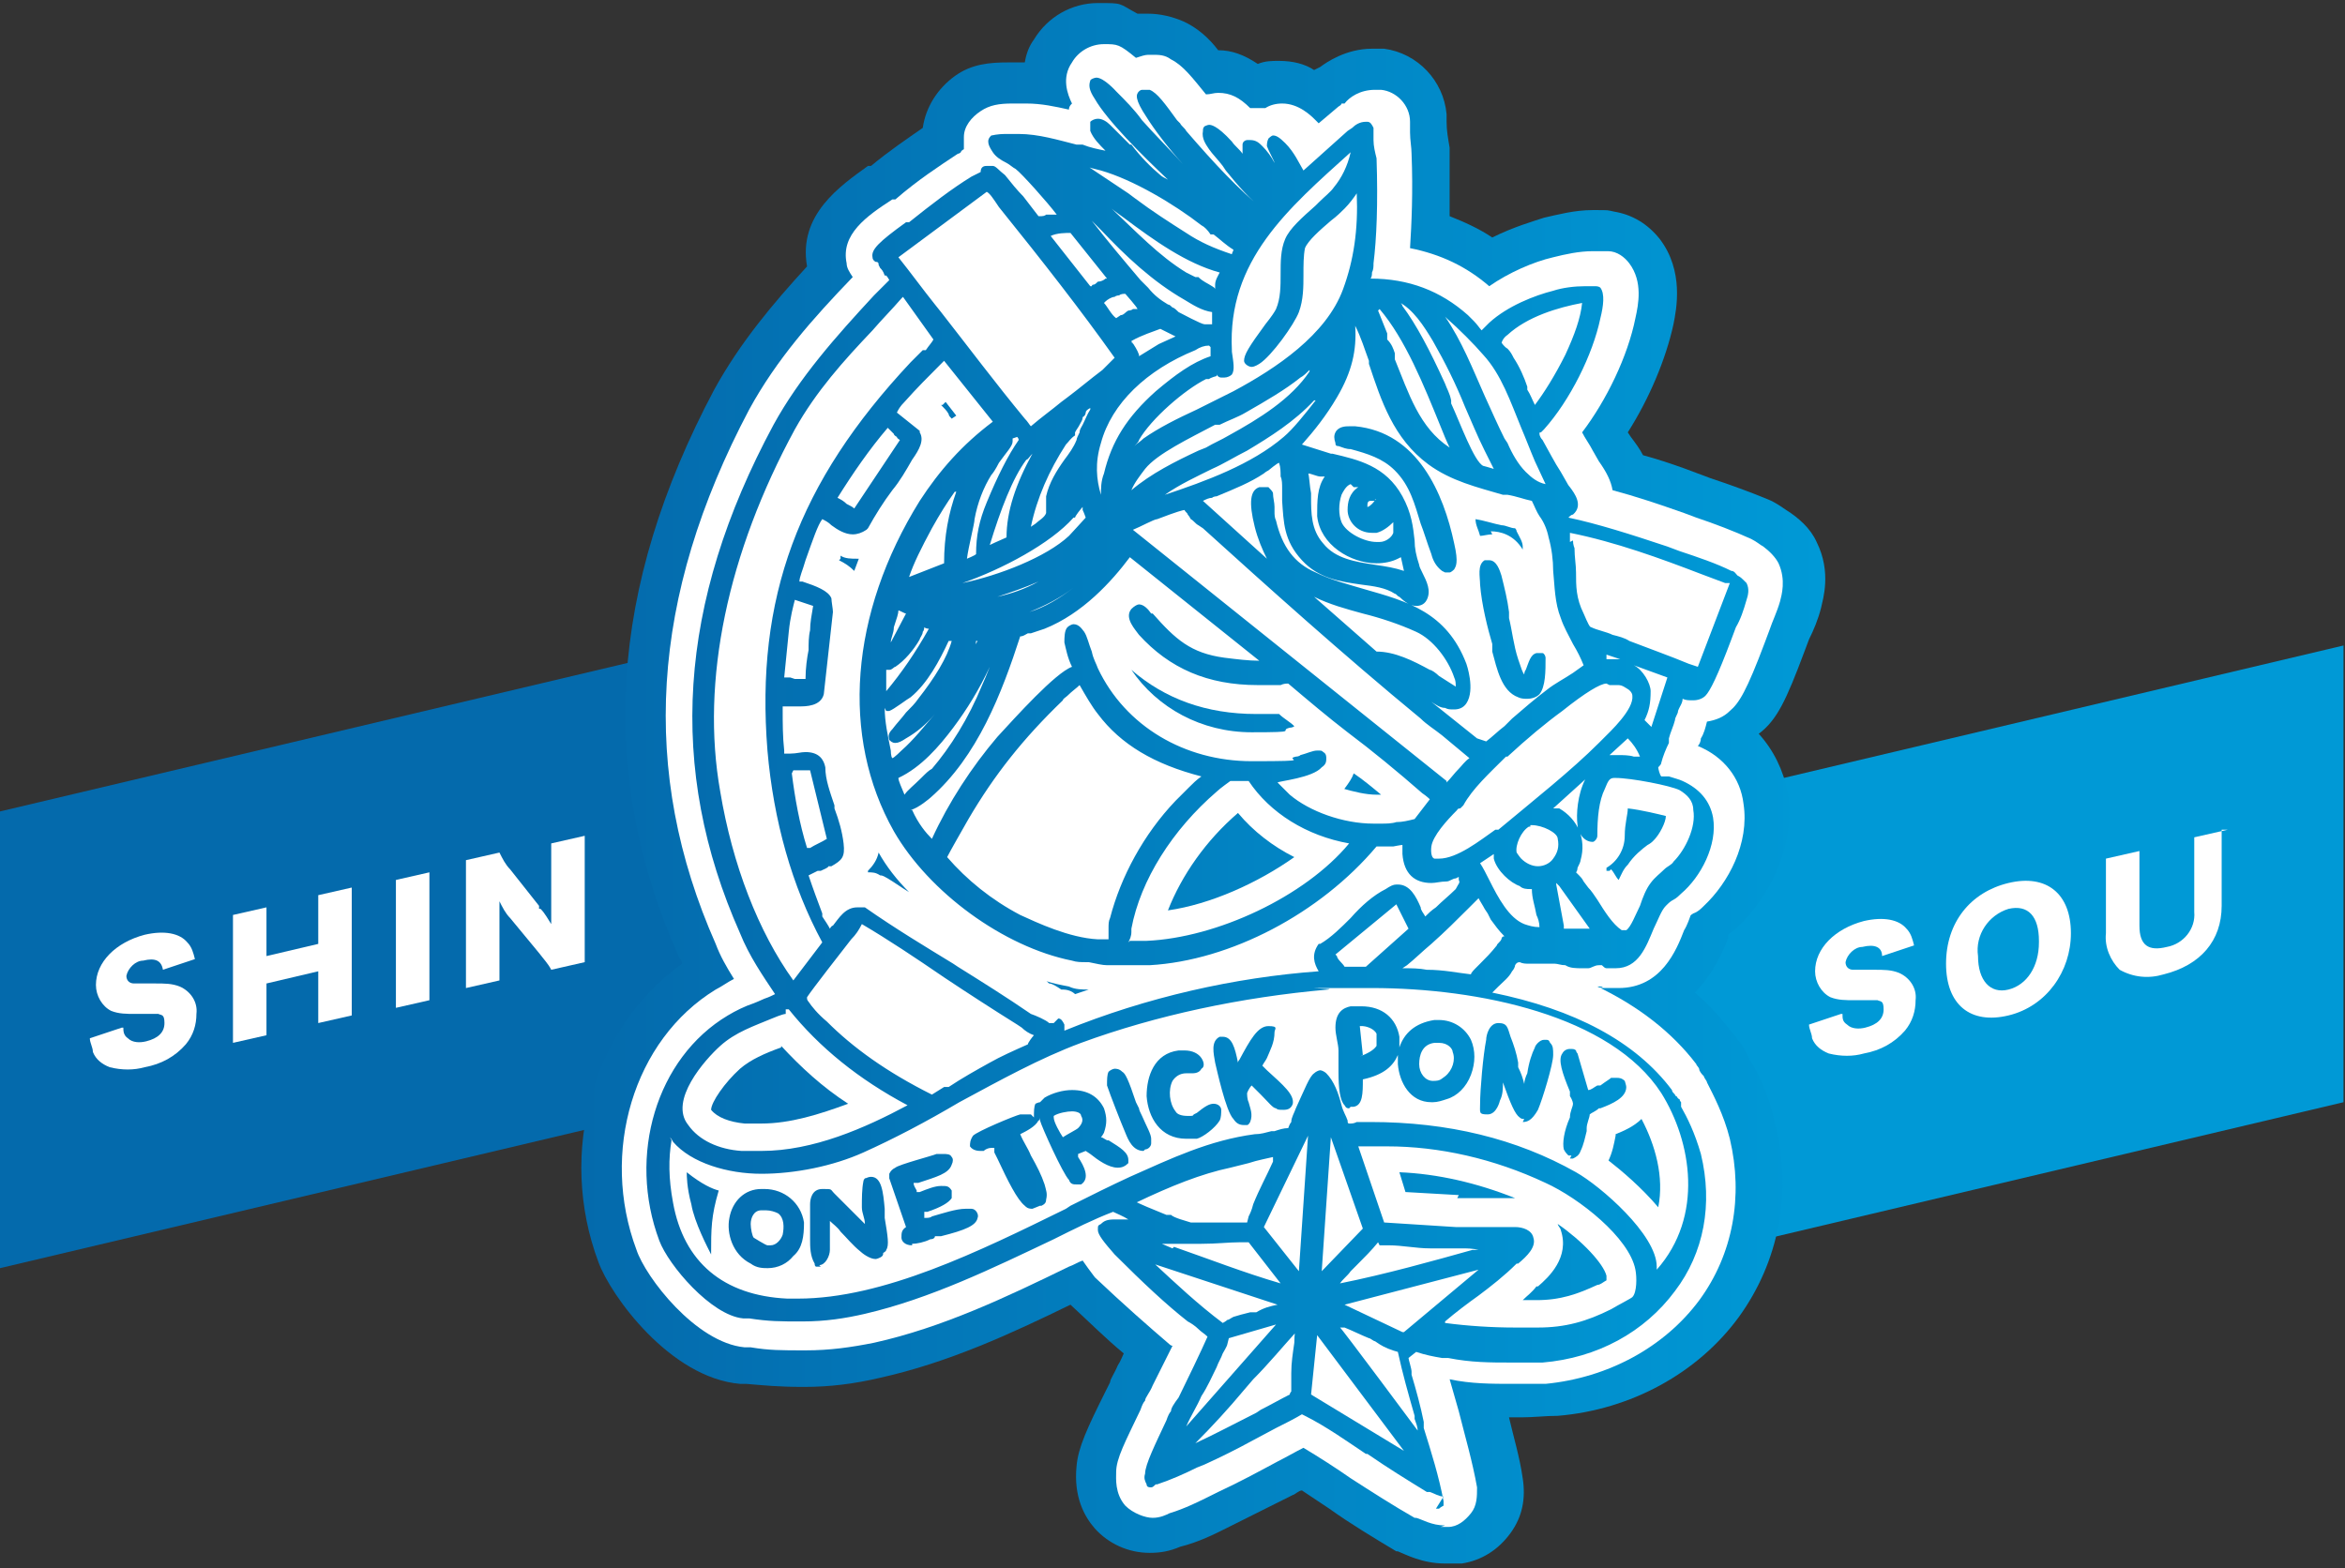
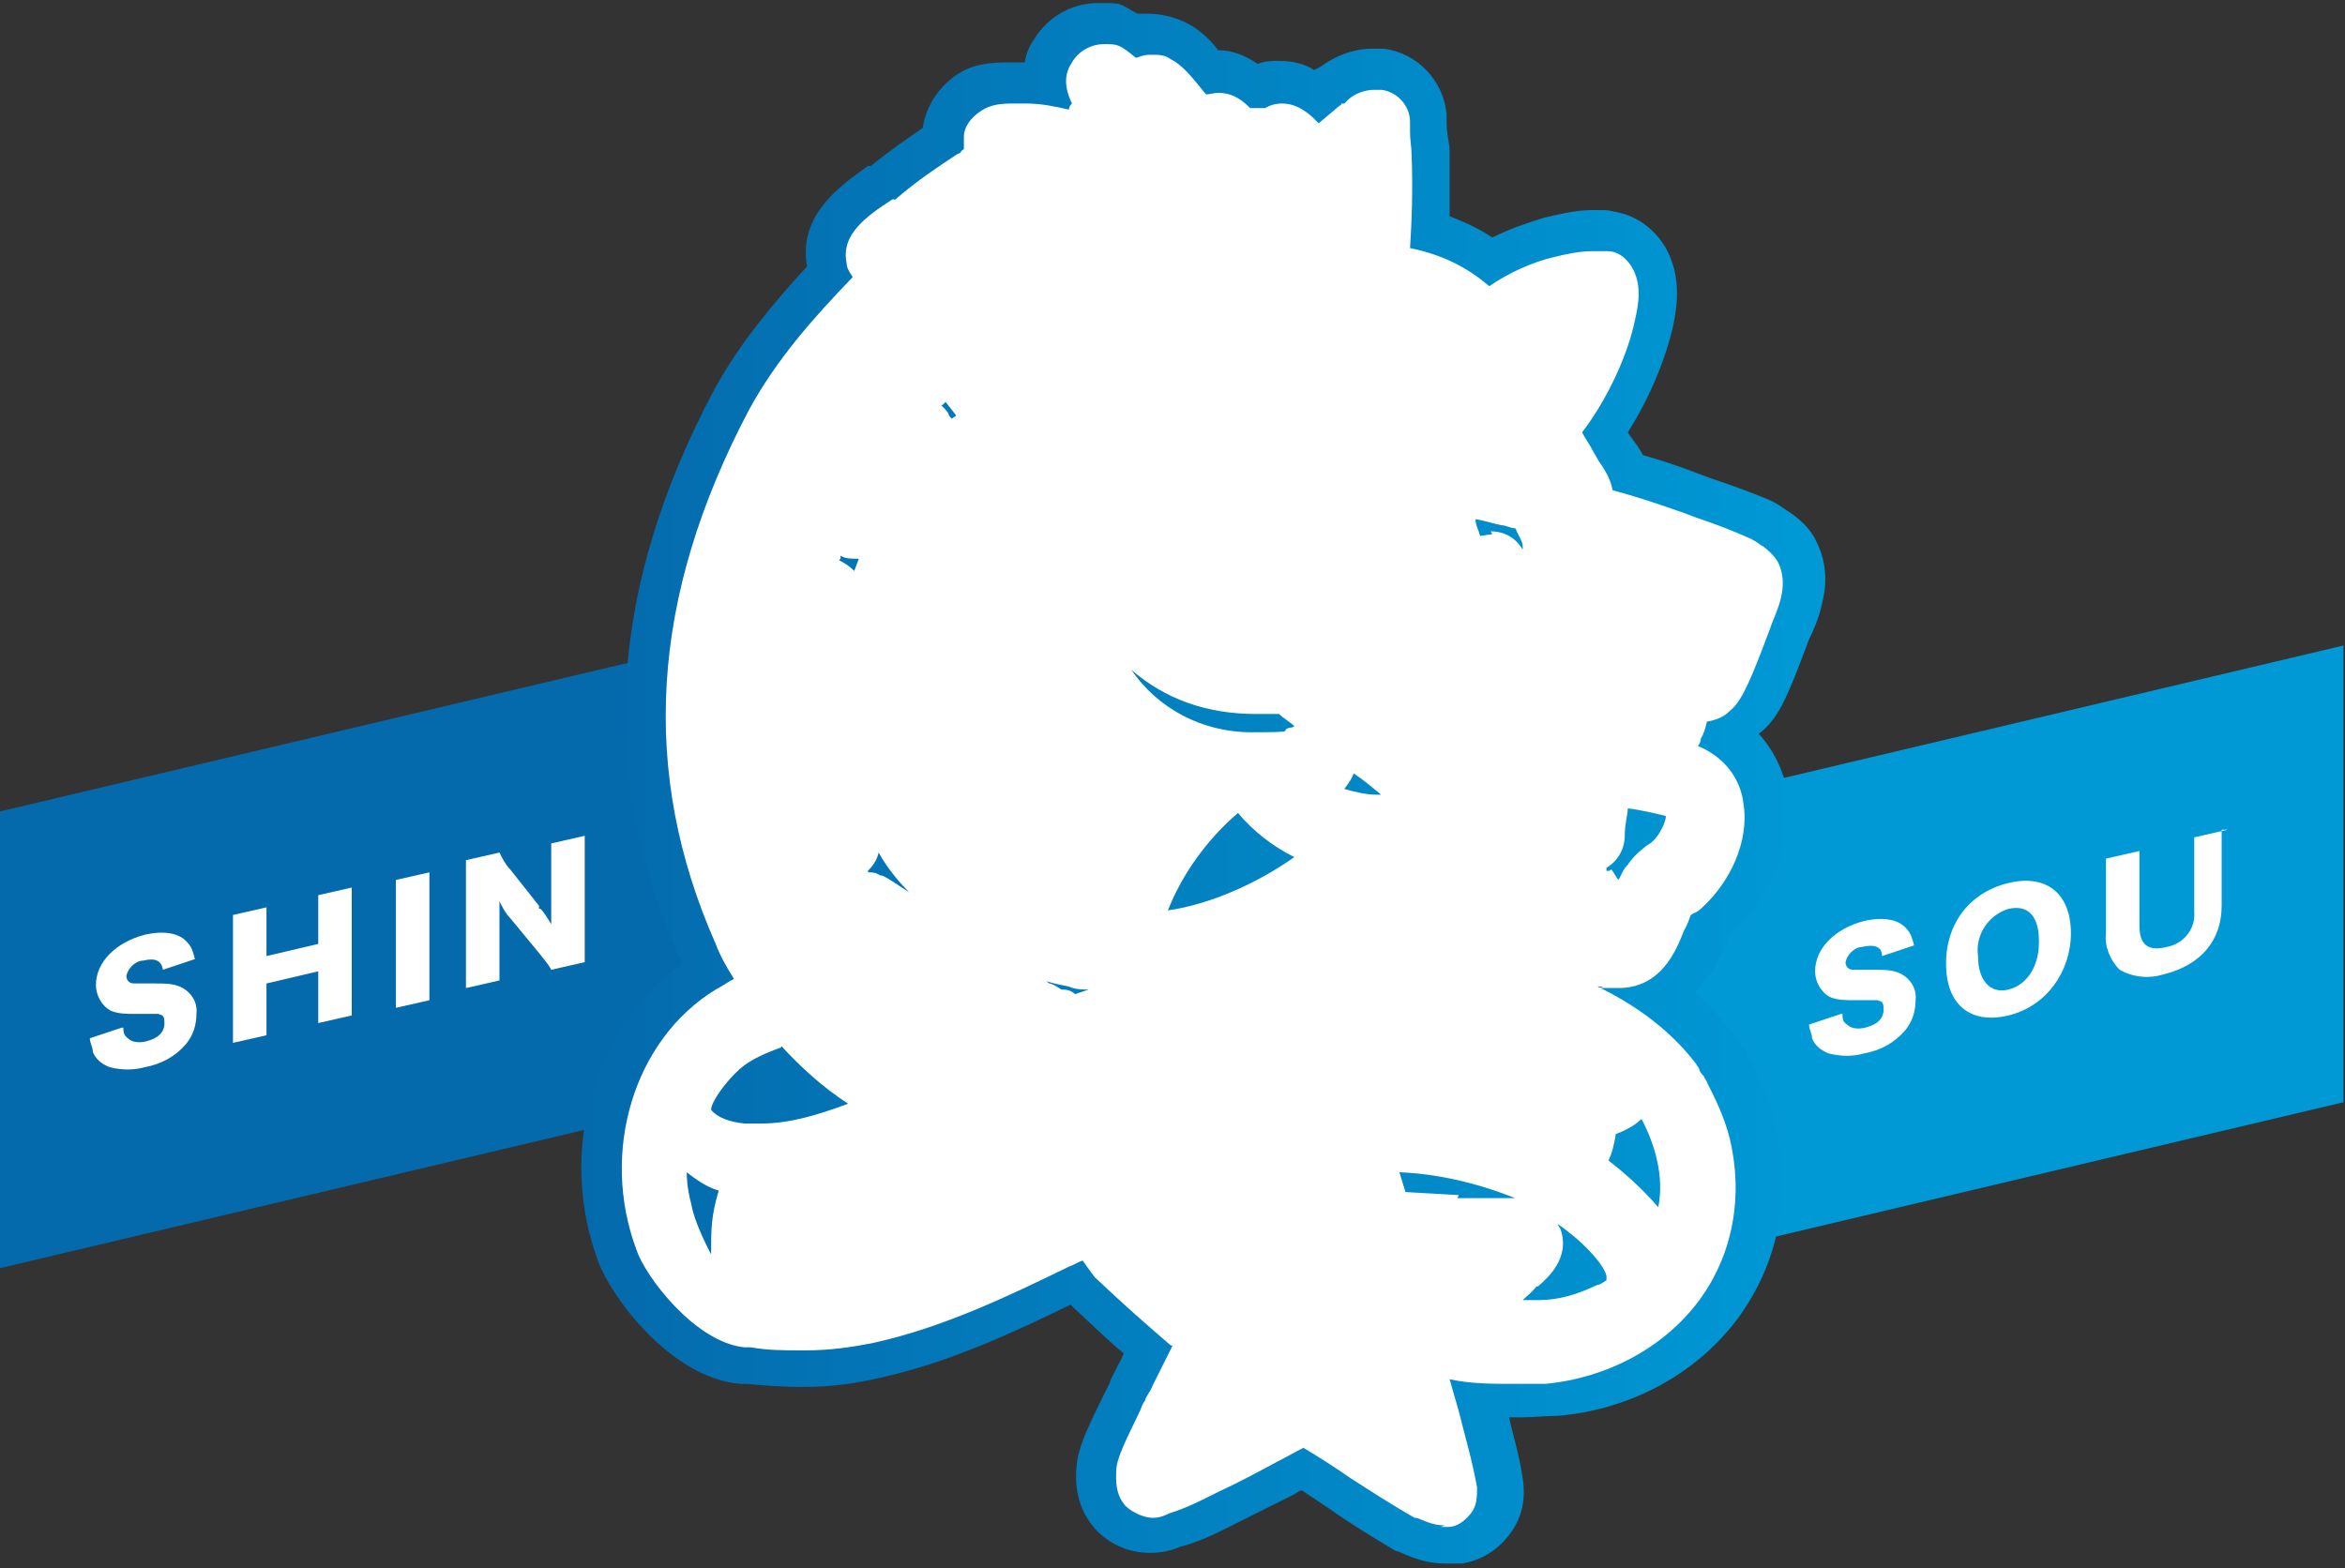
<svg xmlns="http://www.w3.org/2000/svg" id="_レイヤー_1" version="1.1" viewBox="0 0 154 103">
  <rect x="0" y="0" width="154" height="103" fill="#333333" stroke="none" />
  <defs>
    <style>
      .st0 {
        fill: none;
      }

      .st1 {
        fill: url(#_名称未設定グラデーション_2);
      }

      .st2 {
        fill: #fff;
      }

      .st3 {
        fill: #046aac;
      }

      .st4 {
        fill: #0099d6;
      }

      .st5 {
        fill: url(#_名称未設定グラデーション);
      }
    </style>
    <linearGradient id="_名称未設定グラデーション" data-name="名称未設定グラデーション" x1="38.1" y1="-253.9" x2="119.7" y2="-253.9" gradientTransform="translate(0 -202.4) scale(1 -1)" gradientUnits="userSpaceOnUse">
      <stop offset="0" stop-color="#046aac" />
      <stop offset="1" stop-color="#0099d6" />
    </linearGradient>
    <linearGradient id="_名称未設定グラデーション_2" data-name="名称未設定グラデーション 2" x1="42.5" y1="-253.9" x2="115.3" y2="-253.9" gradientTransform="translate(0 -202.4) scale(1 -1)" gradientUnits="userSpaceOnUse">
      <stop offset="0" stop-color="#046aac" />
      <stop offset="1" stop-color="#0099d6" />
    </linearGradient>
  </defs>
  <path class="st3" d="M0,53.3v30l60-14.2v-30L0,53.3Z" />
  <path class="st4" d="M93.9,56.6v30l60-14.2v-30s-60,14.2-60,14.2Z" />
  <rect class="st0" y=".8" width="153.9" height="101" />
  <path class="st5" d="M94.9,102.7c-1.5,0-2.6-.6-3.1-.8h-.1c-1.5-.9-3-1.8-4.4-2.8-.6-.4-1.2-.8-1.8-1.2-.2,0-.5.3-.6.3-1.2.6-2.6,1.3-4,2l-.4.2c-.8.4-1.8.9-3,1.2-.7.3-1.3.4-2,.4-1.4,0-2.7-.6-3.6-1.6-.7-.8-1.4-2.1-1.2-4.1.1-1.2.7-2.5,1.9-4.9.1-.2.2-.4.3-.6,0-.2.3-.6.5-1.1.2-.3.3-.6.4-.8-1.1-.9-2.2-2-3.5-3.2-3.9,1.9-8,3.8-12.5,4.8-1.7.4-3.3.6-5,.6s-2.6-.1-3.8-.2h-.4c-4.6-.4-8.5-5.8-9.3-8-2.7-7.2-.4-15.4,5.5-19.6,0-.1-.1-.3-.2-.4-5.4-12.1-4.6-24.3,2.3-37.3,1.7-3.1,3.9-5.7,6.1-8.1-.6-3.4,2.2-5.3,4-6.6h.2c1.2-1,2.4-1.8,3.4-2.5.2-1.4,1-2.6,2.1-3.4,1.1-.8,2.3-.9,3.5-.9s.9,0,1.1,0h0c.1-.6.3-1.1.6-1.5.9-1.5,2.5-2.4,4.2-2.4s1.3,0,2.6.7c0,0,.1,0,.2,0h0s.5,0,.5,0c.8,0,1.6.2,2.3.5.9.4,1.7,1.1,2.3,1.9.9,0,1.7.3,2.6.9.5-.2.9-.2,1.4-.2.9,0,1.7.2,2.3.6,0,0,.4-.2.4-.2.4-.3,1.7-1.2,3.4-1.2s.7,0,.8,0c2.2.3,3.9,2.1,4.1,4.3,0,.2,0,.4,0,.5,0,.6.1,1.1.2,1.7,0,1.7,0,3.2,0,4.5,1,.4,1.9.8,2.8,1.4,1.4-.7,2.8-1.1,3.4-1.3.9-.2,2-.5,3.2-.5s.9,0,1.4.1c1.2.2,2.2.8,3,1.8,1.6,2.1,1.1,4.6.9,5.6-.5,2.3-1.6,4.9-3,7.1l.2.3c.3.4.6.8.8,1.2,1.1.3,2.3.7,3.6,1.2l.8.3c1.2.4,2.6.9,3.8,1.4.5.2.9.5,1.2.7.8.5,1.6,1.2,2,2.1,1,2,.4,3.8.3,4.3-.2.8-.5,1.5-.8,2.1l-.3.8c-1.2,3.2-1.8,4.5-3,5.4,1,1.1,1.6,2.4,1.9,3.8.6,3.7-1.4,7.2-3.4,9-.2.2-.4.3-.5.4,0,0,0,.1,0,.2-.3.8-1,2.4-2.2,3.6,1,.8,1.8,1.8,2.6,2.8.1.1.2.3.3.4.2.2.3.4.4.6.1.2.2.4.3.6h0c.6.9,1.3,2.4,1.7,4.3,1.1,4.5.2,9-2.4,12.6-2.7,3.7-7.1,6.1-11.9,6.5-.8,0-1.6.1-2.4.1h-.8c.3,1.3.7,2.6.9,4,.2,1.3,0,2.5-.8,3.6-.8,1.1-1.9,1.8-3.2,2-.3,0-.6,0-.9,0h0Z" />
  <path class="st2" d="M94.9,100.2c-.9,0-1.5-.4-1.9-.5h-.1c-1.4-.8-2.8-1.7-4.2-2.6-1-.7-2.1-1.4-3.1-2-.6.3-1.1.6-1.7.9h0c-1.3.7-2.6,1.4-3.9,2l-.4.2c-.8.4-1.8.9-2.8,1.2-.2.1-.6.3-1.1.3s-1.3-.3-1.8-.8c-.7-.8-.6-1.8-.6-2.2,0-.9.6-2,1.6-4.1.1-.3.2-.5.3-.6,0-.2.3-.5.5-1,.6-1.2,1-2,1.3-2.6,0,0-.1,0-.2-.1-1.4-1.2-3-2.6-4.9-4.4h0c-.3-.4-.6-.8-.8-1.1-.3.1-.6.3-.9.4-4.1,2-8.3,4-12.8,5-1.5.3-2.9.5-4.5.5s-2.4,0-3.6-.2h-.4c-3.2-.3-6.5-4.6-7.1-6.4-2.4-6.4-.2-13.8,5.2-17.1.4-.2.8-.5,1.2-.7-.5-.8-.9-1.5-1.2-2.3-5-11.3-4.3-22.8,2.2-35.1,1.8-3.3,4.2-6,6.8-8.7-.2-.3-.4-.6-.4-.9-.4-1.9,1.3-3.1,3-4.2h.2c1.5-1.3,2.9-2.2,4.1-3,0,0,.1,0,.2-.1,0,0,0-.1.2-.2,0-.3,0-.6,0-.8,0-.7.5-1.3,1.1-1.7.6-.4,1.2-.5,2.1-.5s.8,0,.9,0c1,0,1.9.2,2.8.4,0-.2.1-.3.2-.4-.3-.6-.7-1.7,0-2.7.4-.7,1.2-1.2,2.1-1.2s1,0,2.1.9c.3-.1.6-.2.8-.2,0,0,.3,0,.3,0,.4,0,.8,0,1.2.3.8.4,1.4,1.2,2.3,2.3.3,0,.5-.1.8-.1.8,0,1.4.3,2.1,1h0c.2,0,.4,0,.5,0s.4,0,.5,0c.3-.2.7-.3,1.1-.3,1.1,0,1.9.8,2.2,1.1,0,0,.1.1.2.2l1.3-1.1c0,0,.2-.1.2-.2h.2c.3-.4,1-.9,2-.9s.4,0,.4,0c1,.1,1.9,1,1.9,2.1,0,.2,0,.5,0,.7,0,.5.1,1,.1,1.4.1,2.5,0,4.6-.1,6.2,2,.4,3.7,1.2,5.2,2.5,1.3-.9,2.9-1.6,4.2-1.9.8-.2,1.7-.4,2.6-.4s.7,0,1,0c.6,0,1.1.4,1.4.8.9,1.2.6,2.7.4,3.6-.5,2.5-1.9,5.4-3.5,7.5.2.4.5.8.7,1.2l.4.7h0c.5.7.8,1.3.9,1.9,1.5.4,3,.9,4.7,1.5l.8.3c1.2.4,2.5.9,3.6,1.4.4.2.6.4.8.5h0c.4.3.8.7,1,1.1.5,1.1.2,2.1.1,2.5-.2.7-.5,1.3-.7,1.9l-.3.8c-1.2,3.2-1.7,4-2.3,4.5-.4.4-.9.6-1.5.7h0c-.1.4-.2.8-.4,1.1,0,.2-.1.4-.2.5,1.7.7,2.8,2.1,3,3.8.4,2.6-1,5.2-2.6,6.7-.2.2-.4.4-.7.5,0,0-.2.1-.2.2,0,0-.2.6-.4.9-.5,1.3-1.5,3.8-4.3,3.8s-.7,0-1.1-.1c0,0,0,0,0,0,0,0-.2,0-.3,0,2.7,1.3,4.9,3,6.5,5.1,0,.1.2.2.2.4.1.2.2.3.3.4,0,.1.2.3.2.4h0c.4.8,1.1,2.1,1.5,3.7.9,3.8.2,7.6-2,10.6-2.3,3.1-6,5.1-10.1,5.5-.8,0-1.5,0-2.2,0-1.3,0-2.7,0-4.1-.3.2.7.4,1.4.6,2.1.4,1.6.9,3.3,1.2,5,0,.6,0,1.2-.4,1.7-.4.5-.9.9-1.5.9-.2,0-.3,0-.5,0h0ZM102.3,80.4c0,.1.2.3.2.4.6,1.8-.8,3.1-1.5,3.7h-.1c-.3.4-.6.6-.9.9.3,0,.6,0,.9,0,1.6,0,2.7-.4,4-1,.2,0,.4-.2.6-.3,0-.1,0-.2,0-.3-.2-.8-1.6-2.3-3.2-3.4h0ZM105.6,76.2c.9.7,2.2,1.8,3.3,3.1.4-2-.2-4.1-1.1-5.8-.5.5-1.2.8-1.7,1,0,0,0,0,0,.1-.1.5-.2,1.1-.5,1.7h0ZM45.4,79.1c.2,1.2,1.1,2.9,1.3,3.3,0-1.7,0-2.5.5-4.2-.4-.1-1.1-.4-2.1-1.2,0,.2,0,1,.3,2.1ZM95.7,78.7c.5,0,1,0,1.6,0,.7,0,1.4,0,2.2,0-2.5-1-5.1-1.6-7.6-1.7l.4,1.3,3.5.2h0ZM51.3,68.8c-1.1.4-2,.8-2.7,1.4-1,.9-1.9,2.2-1.9,2.7.4.5,1.2.8,2.2.9.4,0,.7,0,1.1,0,1.9,0,3.8-.6,5.7-1.3-1.7-1.1-3.1-2.4-4.4-3.8h0ZM69.8,65c.3,0,.6.1.8.3.3-.1.6-.2.9-.3-.4,0-.9,0-1.3-.2-.5-.1-1.1-.2-1.6-.4.1,0,.2.1.3.2.2,0,.5.2.8.4ZM81.3,53.4c-2.1,1.8-3.7,4.1-4.6,6.4,2.8-.4,5.9-1.8,8.3-3.5-1.4-.7-2.7-1.7-3.7-2.9,0,0,0,0,0,0h0ZM57,57.3c.3,0,.5,0,.8.2.2,0,.3.1.5.2.5.3.9.6,1.4.9-.8-.8-1.5-1.7-2-2.6-.1.5-.4.9-.7,1.2h0ZM105.8,57.1c.2.2.3.5.5.7.2-.4.3-.7.6-1,.4-.6.9-1,1.3-1.3.2-.1.3-.2.4-.3.4-.4.8-1.2.8-1.6-.4-.1-1.6-.4-2.5-.5,0,.4-.2,1-.2,1.8,0,.9-.5,1.7-1.2,2.1v.2h.2ZM88.2,51.8c.7.2,1.5.4,2.2.4h.3c-.6-.5-1.2-1-1.8-1.4-.1.3-.3.6-.6,1,0,0,0,0-.1.1h0ZM74.3,44c1.7,2.5,4.6,4.1,7.9,4.1s1.7-.1,2.5-.3c0,0,.2,0,.3-.1-.3-.3-.7-.5-1-.8-.2,0-.3,0-.4,0-.3,0-.7,0-1.1,0-3.3,0-6-1-8.2-2.9ZM55.1,36.8c.4.2.7.4,1,.7l.3-.8h-.1c-.4,0-.8,0-1.1-.2,0,0,0,.1,0,.2h0ZM97.9,34.9c.6,0,1.5.2,2.1,1.2,0,0,0-.1,0-.2,0-.3-.2-.6-.4-1,0,0,0-.1-.1-.2-.3,0-.6-.2-.9-.2-.5-.1-1.1-.3-1.7-.4,0,.4.2.7.3,1.1.2,0,.5-.1.8-.1h0ZM61.8,26.6c.2.2.4.4.5.6,0,.1.1.2.2.3l.3-.2-.7-.9c0,0-.2.2-.2.2h0Z" />
-   <path class="st1" d="M94.8,98.3c-.3,0-.6-.2-.9-.3h-.2c-1.3-.8-2.6-1.6-3.9-2.5h-.1c-1.2-.8-2.6-1.8-4-2.5,0,0-.2-.1-.2-.1-.5.3-1.1.6-1.7.9l-1.5.8c-1.1.6-2.1,1.1-3.2,1.6l-.5.2c-.8.4-1.7.8-2.6,1.1h-.1c-.1.1-.2.2-.3.2s-.3,0-.3-.2c-.1-.2-.2-.4-.1-.7,0-.6.7-2,1.4-3.5.1-.3.2-.5.3-.6,0-.2.2-.5.5-.9.4-.8,1.6-3.3,1.9-4-.2-.2-.4-.3-.6-.5-.2-.2-.5-.4-.7-.5-1.4-1.1-2.9-2.5-4.8-4.4-.7-.8-1.1-1.3-1.1-1.6s0-.3.2-.4c.2-.2.4-.3.9-.3s.3,0,.5,0c.1,0,.2,0,.2,0h.3s0,0-.1,0c-.3-.2-.8-.4-1-.5-1.3.5-2.5,1.1-3.9,1.8-4,1.9-8.1,3.9-12.4,4.9-1.3.3-2.6.5-4.1.5s-2.2,0-3.5-.2h-.4c-2.1-.2-4.9-3.5-5.5-5.1-2.1-5.6-.2-12,4.5-14.8.5-.3,1.1-.6,1.7-.8,0,0,.5-.2.7-.3.3-.1.5-.2.7-.3-.8-1.2-1.7-2.5-2.3-4-4.8-10.8-4.1-21.7,2.2-33.4,1.7-3.1,4.1-5.8,6.6-8.5.3-.3.6-.6,1-1,0,0-.1-.2-.2-.3h-.1c-.1-.3-.2-.4-.3-.5,0,0-.1-.2-.1-.2,0-.1,0-.2-.2-.2,0,0-.2-.1-.2-.3-.1-.5.4-1,2.2-2.3h.2c1.5-1.2,2.8-2.2,4.1-3,0,0,.2-.1.4-.2,0,0,.2-.1.2-.1,0-.4.3-.4.4-.4s.2,0,.4,0c.2,0,.4.3.8.6.4.5.8,1,1.2,1.4.3.4.7.9,1,1.3,0,0,.2,0,.2,0,.2,0,.3-.1.3-.1.2,0,.3,0,.5,0,0,0,.2,0,.2,0-.6-.8-2.3-2.7-2.7-3-.2-.1-.4-.3-.6-.4-.4-.2-.7-.4-.9-.7-.2-.3-.3-.5-.3-.7,0-.2.1-.3.2-.4.1,0,.3-.1,1-.1s.6,0,.8,0c1.3,0,2.6.4,3.8.7h.4c.5.2,1,.3,1.5.4-.4-.4-.8-.8-1-1.3,0-.3,0-.5,0-.6.1-.1.3-.2.5-.2.3,0,.6.2.8.4.4.4.8.8,1.3,1.3h.1c.6.8,1.3,1.5,1.9,2,.1.1.3.2.5.3-1.7-1.6-4-3.9-4.8-5.3-.4-.6-.4-.9-.3-1.2,0-.1.3-.2.4-.2.5,0,1.3.9,1.3.9.6.6,1.2,1.2,1.7,1.9.8.9,1.8,1.9,2.7,2.9-1-1.1-1.9-2.3-2.4-3.1-.8-1.2-.7-1.5-.5-1.7,0,0,.1-.1.2-.1h.1c.1,0,.3,0,.4,0,.5.2,1,.9,1.8,2l.2.2c.1.2.3.3.4.5,1.9,2.2,3.4,3.8,5.1,5.2h0c-.9-.7-1.7-1.6-2.5-2.6l-.2-.3c-.3-.4-.7-.8-.9-1.1-.2-.3-.5-.7-.4-1.2,0-.1,0-.2.1-.3,0,0,.2-.1.3-.1s.5,0,1.5,1.1c.2.3.5.5.7.8,0-.2,0-.4,0-.6,0-.2.2-.3.3-.3,0,0,.1,0,.2,0,.4,0,.6.2.8.4.3.3.6.7.8,1.1,0-.1-.4-.8-.5-1.1,0-.1,0-.3.1-.5,0,0,.2-.2.3-.2.2,0,.4.1.8.5.6.6.9,1.3,1.2,1.8l2.9-2.6.3-.2c.2-.2.5-.4.9-.4h.1c.2,0,.3.2.4.4,0,.2,0,.4,0,.5v.3c0,.4.1.8.2,1.2.1,3,0,5.3-.2,6.9,0,.2,0,.4-.1.6,0,.1,0,.3-.1.4,2.5,0,4.6.8,6.4,2.4,0,0,.2.2.4.4h0c.2.2.4.5.5.6,0,0,.3-.3.3-.3,0,0,.1-.1.2-.2,1.2-1.1,3-1.8,4.2-2.1.6-.2,1.4-.3,2.1-.3s.5,0,.7,0c0,0,.2,0,.3.1.3.4.2,1.2,0,2-.5,2.4-2,5.4-3.7,7.3,0,0-.1.1-.2.2-.1,0-.1,0-.1.1,0,0,0,.2.2.4.4.7.8,1.5,1.2,2.1l.4.7c0,0,.1.2.2.3.3.4.9,1.2.2,1.8-.1,0-.2.1-.3.2,1.9.4,4.1,1.1,6.5,1.9l.8.3c1.2.4,2.4.8,3.4,1.3.2,0,.3.2.4.3.2.1.3.2.4.3,0,0,.1.1.2.2.2.4.1.8,0,1.1-.2.7-.4,1.3-.7,1.8l-.3.8c-.9,2.4-1.4,3.4-1.7,3.7-.2.2-.5.3-.8.3s-.5,0-.7-.1c0,.3-.2.5-.3.8,0,.2-.2.4-.2.6-.1.4-.3.8-.4,1.2v.3c-.2.4-.4.9-.5,1.3,0,.1-.1.2-.2.3h0c0,.1.1.5.2.6,0,0,0,0,0,0,0,0,.2,0,.3,0h.2c.3.1.7.2.9.3,1.1.5,1.8,1.3,2,2.4.3,1.8-.8,3.9-2.1,5-.1.1-.3.3-.5.4-.2.1-.3.2-.5.4-.3.3-.5.9-.8,1.5-.5,1.2-1,2.6-2.5,2.6s-.4,0-.6,0c-.1,0-.2-.1-.3-.2h0c0,0-.1,0-.2,0-.3,0-.5.2-.7.2-.2,0-.3,0-.4,0-.4,0-.8,0-1.1-.2-.3,0-.5-.1-.7-.1,0,0,0,0,0,0-.1,0-.2,0-.3,0-.1,0-.2,0-.4,0-.3,0-.6,0-.9,0h-.1c-.2,0-.4,0-.6-.1q-.2,0-.3.2c0,.1-.1.3-.2.4-.2.4-.6.7-.9,1,0,0-.3.3-.4.4,5.4,1.1,9.4,3.2,11.8,6.4,0,.1.1.2.2.3,0,0,0,.1.1.1,0,0,.1.2.2.2,0,.1.1.2.1.2h0c0,.2,0,.2,0,.3.4.7.9,1.7,1.3,3.1.8,3.3.2,6.5-1.7,9-2,2.7-5.1,4.4-8.7,4.7-.6,0-1.3,0-2.1,0-1.3,0-2.6,0-4.1-.3h-.4c-.6-.1-1.1-.2-1.7-.4l-.5.4c0,.1.2.7.2.9v.2c.3,1,.6,2.1.8,3.1v.4c.5,1.6,1,3.2,1.3,4.8,0,.1,0,.2,0,.3,0,0-.2.1-.3.2,0,0-.2,0-.2,0h0ZM92.2,95.3l-5.7-7.6-.4,3.9,6.1,3.7ZM85.2,87.4c-1,1.1-1.9,2.2-2.9,3.2l-.6.7c-1,1.2-2.1,2.4-3.2,3.5h0c1.3-.6,2.6-1.3,4-2l.3-.2c.6-.3,1.3-.7,1.9-1,0,0,0-.1.1-.2,0,0,0-.3,0-.4h0c0-.3,0-.6,0-.8,0-.7.1-1.3.2-2,0,0,0-.7.1-1ZM93.1,94c0-.3-.1-.5-.2-.8v-.2c-.4-1.4-.8-2.8-1.1-4.2-.4-.1-.9-.3-1.2-.5l-.3-.2c-.1,0-.3-.2-.4-.2-.5-.2-1.1-.5-1.6-.7h-.3c0-.1,5.2,6.9,5.2,6.9ZM80.7,87.9h0c0,0-.1.4-.1.4,0,.1-.3.6-.3.6-.1.3-.3.6-.4.9-.3.6-.6,1.3-1,1.9-.3.7-.7,1.3-1,2l5.9-6.7-3.1.9ZM92.2,87.5l4.9-4.1-8.8,2.3,3.8,1.8ZM94.9,86.9c1.5.2,3.1.3,4.6.3s1,0,1.5,0c1.8,0,3.2-.4,4.8-1.2.5-.3,1.3-.7,1.4-.8.3-.3.3-1.3.2-1.8-.4-2.1-3.7-4.7-5.9-5.7-3.4-1.6-7-2.4-10.4-2.4s-.8,0-1.2,0h-.7s1.7,5,1.7,5l4.7.3c.5,0,.9,0,1.4,0h.3c.7,0,1.5,0,2.2,0,.5,0,1.1.2,1.2.7.2.6-.4,1.2-1,1.7h-.1c-.8.8-1.7,1.5-2.5,2.1-.7.5-1.5,1.1-2.2,1.7ZM75.7,82.9c1.5,1.4,3,2.8,4.6,4,0,0,.2-.1.3-.2.1,0,.2-.1.4-.2.3-.1.7-.2,1.1-.3h.4c.5-.3.9-.4,1.4-.5l-8.2-2.7ZM44.1,74.9c-.2,1.2-.2,2.5.1,4.1.7,3.9,3.3,6.1,7.5,6.3.2,0,.4,0,.7,0,5.6,0,11.9-3.1,17.6-5.9l.3-.2c1.4-.7,2.6-1.3,3.9-1.9,2.7-1.2,5.2-2.4,8.2-2.8.4,0,.7-.1,1.1-.2h.2c.3-.1.6-.2.9-.2,0,0,.1-.3.2-.4h0c0-.3.2-.6.3-.9.6-1.3.9-2.1,1.2-2.3.1-.1.3-.2.4-.2s.3.1.4.2c.5.5.8,1.3,1,2.1.1.4.3.7.4,1,0,.1,0,.2.1.2.2,0,.3,0,.5-.1h.9c5.1,0,9.6,1.1,13.5,3.3,1.6.9,5.3,4.1,5.3,6.2v.2c3.1-3.5,2.3-8.4.3-11.6-3.3-5.1-12-6.9-19-6.9s-2,0-2.9.1c-5.7.5-11.3,1.7-16.2,3.5-2.7,1-5.4,2.5-8,3.9-2.2,1.3-4.3,2.4-6.3,3.3-2,.9-4.5,1.4-6.7,1.4s-4.6-.7-5.8-2.1c0,0-.1-.2-.2-.3ZM90.5,81.6c-.4.5-.9,1-1.4,1.5l-.4.4c-.2.3-.5.5-.7.8,3-.6,6.2-1.5,8.7-2.2h.4c-.4-.1-.8-.1-1.1-.1-.7,0-1.4,0-2.1,0-.9,0-1.8-.2-2.7-.2h-.6c0,0,0,0,0,0ZM77.1,81.9c2.3.8,4.6,1.7,7,2.4l-2.1-2.7c-.1,0-.3,0-.4,0h-.2c-.7,0-1.5.1-2.5.1s-1.7,0-2.6,0l.7.3ZM86.8,83.5l2.7-2.8-2.1-6-.6,8.8ZM85.3,83.5l.6-8.9-2.9,6,2.3,2.9ZM74.5,78.9c.4.2,1.1.5,2.1.9h.3c.2.2,1,.4,1.3.5.5,0,.8,0,1.2,0s.8,0,1.3,0h.4s.1,0,.1,0h.7c0,0,.1-.4.1-.4.1-.2.2-.4.3-.8.4-1,.9-1.9,1.3-2.8v-.3c-.4.1-1,.2-1.6.4l-1.2.3c-1.9.4-3.9,1.2-6.2,2.3h0ZM51.6,66.6c-.2,0-.9.3-.9.3-1.2.5-2.4.9-3.4,1.8-1,.9-3.4,3.6-2.1,5.2.7,1,2,1.6,3.5,1.7.4,0,.8,0,1.3,0,3.4,0,6.8-1.5,9.6-3-3.2-1.7-5.8-3.8-7.8-6.3,0,0-.1,0-.2,0ZM53,65.6c0,0,0,.1.1.2.2.3.6.8,1.2,1.3,1.7,1.7,3.9,3.3,6.9,4.8l.8-.5h.3c.9-.6,1.8-1.1,2.7-1.6.7-.4,1.6-.8,2.5-1.2h0c0-.1.3-.5.4-.6-.3-.1-.6-.3-.8-.5l-.3-.2c-1.6-1-3.3-2.1-4.8-3.1-1.9-1.3-3.7-2.5-5.4-3.5h0c-.2.4-.4.7-.7,1-.7.9-2.5,3.2-2.9,3.8ZM69.5,66.9c.2,0,.3.2.4.4,0,.1,0,.2,0,.4,5.4-2.2,11.2-3.5,16.7-3.9-.3-.5-.5-1.1,0-1.8,0,0,0,0,.1,0,.7-.4,1.4-1.1,2-1.7h0c.7-.8,1.5-1.5,2.3-1.9.3-.2.5-.3.7-.3h.1c.8,0,1.2.8,1.5,1.5,0,.2.2.4.3.6.2-.2.4-.4.7-.6.4-.4.9-.8,1.3-1.2h0c.2-.4.3-.4.2-.6,0-.2,0-.2,0-.2,0,0,0,0-.2.1-.2,0-.4.2-.6.2-.4,0-.7.1-1,.1-1.1,0-1.8-.6-1.9-1.9,0-.2,0-.4,0-.6-.1,0-.6.1-.6.1-.2,0-.4,0-.5,0h-.2s-.4,0-.4,0c-3.7,4.4-9.6,7.5-14.9,7.8h-.3c-.2,0-.4,0-.6,0,0,0-.2,0-.3,0,0,0-.2,0-.3,0h0c-.1,0-.3,0-.4,0-.1,0-.3,0-.3,0h-.1c-.1,0-.3,0-.5,0-.3,0-.7-.1-1.2-.2h-.2c-.3,0-.6,0-.9-.1-4.5-.9-9.4-4.5-11.7-8.5-3.5-6.2-2.9-14.3,1.7-21.7,1.3-2,2.8-3.7,4.8-5.2l-3.2-4-.2.2c-.8.8-1.6,1.6-2.4,2.5-.3.3-.4.5-.5.7l1.5,1.2s0,0,0,.1c.3.5,0,1.1-.5,1.8h0c-.4.7-.8,1.4-1.3,2-.6.8-1.1,1.6-1.6,2.5,0,0,0,0-.1.1-.3.2-.6.3-.9.3-.5,0-1-.3-1.4-.6-.2-.2-.4-.3-.6-.4-.3.4-.6,1.3-1.1,2.7-.2.7-.4,1.1-.4,1.4h.2c.9.3,1.7.6,1.9,1.1,0,.2.1.7.1.9l-.6,5.4c-.2.8-1.2.8-1.6.8s-.4,0-.6,0h-.5s0,.2,0,.2c0,.9,0,1.8.1,2.7,0,0,0,.1,0,.2h0s0,0,.1,0c0,0,.2,0,.3,0,.4,0,.7-.1,1-.1.9,0,1.2.5,1.3,1,0,.8.3,1.6.6,2.5v.2c.3.8.5,1.5.6,2.3.1.9-.1,1.1-.8,1.5h-.2c0,.1-.3.2-.5.3h-.2c-.2.1-.4.2-.6.3h0c.3.9.6,1.7.9,2.5v.2c.2.3.4.6.5.8,0,0,.1-.2.2-.2.4-.5.8-1.2,1.6-1.2s.3,0,.5,0c2,1.4,4,2.6,5.8,3.7l.3.2c1.6,1,3.2,2,4.8,3.1.3.1,1,.4,1.2.6,0,0,0,0,.1,0h.2,0ZM59.2,19.6c-.6.7-1.3,1.4-1.9,2.1-1.9,2-3.7,4-5.1,6.5-4.4,8.1-6.2,16.5-4.9,23.8.8,4.8,2.5,9.2,4.8,12.4l1.9-2.5c-2-3.7-3.2-8-3.6-12.6-.8-10,2-17.6,9.4-25.5.3-.3.5-.5.8-.8h.2c.2-.3.4-.5.5-.7l-2-2.8s0,0,0,0ZM92.1,63.6c.6,0,1.1,0,1.6.1,1.1,0,2,.2,2.9.3,0-.1.2-.3.4-.5l.2-.2c.4-.4.7-.7,1.1-1.2,0-.1.2-.2.3-.4,0,0,0-.2.2-.2h0c-.4-.4-.6-.7-.9-1.1,0,0-.1-.2-.2-.4l-.2-.3c-.1-.2-.3-.5-.4-.7l-.7.7c-.7.7-1.5,1.5-2.4,2.3-.6.5-1.1,1-1.6,1.4ZM87.8,62.8c0,.2.4.5.5.7h0c0,0,1,0,1.4,0l2.8-2.5-.8-1.6-4,3.3ZM74.2,61.8c.1,0,.3,0,.6,0h.5c4.6-.2,10.4-2.9,13.3-6.4-2.8-.5-5.2-2-6.6-4.1,0,0-.1,0-.3,0-.3,0-.7,0-.9,0h0c0,0,0,0,0,0,0,0-.7.5-.9.7-2.9,2.5-5,5.8-5.6,9v.2c0,.3-.1.5-.2.7ZM72.2,61.7c.1,0,.2,0,.2,0,0,0,.1,0,.2,0,.1,0,.2,0,.2,0,0-.1,0-.4,0-.7,0-.3,0-.5.1-.7.7-2.7,2.2-5.5,4.3-7.7.2-.2.5-.5.7-.7l.2-.2c.2-.2.5-.5.8-.7-3.1-.8-5.3-2.1-6.8-4.1-.4-.5-.8-1.2-1.2-1.9-.2.2-.5.4-.8.7-.1.1-.3.2-.3.3-2.6,2.5-4.5,4.9-6.2,7.8-.4.7-1.2,2.1-1.4,2.5,1.3,1.5,2.9,2.8,4.8,3.8,1.1.5,3.2,1.5,5.1,1.6h0ZM102.7,61c.2,0,.3,0,.5,0h0c.2,0,.3,0,.5,0h.1c.2,0,.4,0,.6,0l-2-2.8c-.1-.1-.2-.2-.2-.2,0,0,0,0,0,.1l.5,2.7ZM103.5,57.3c0,0,.1.1.2.2.1.1.2.2.3.4l.3.4c.2.2.4.5.6.8h0c.5.8,1,1.6,1.6,2,0,0,0,0,.1,0,0,0,.2,0,.2,0,.3-.2.6-1,.9-1.6.2-.6.4-1.1.7-1.5.3-.4.6-.6.9-.9.2-.2.5-.3.6-.5.8-.8,1.5-2.3,1.3-3.4,0-.6-.4-1-.9-1.3-.6-.3-3.2-.8-4.2-.8h-.1c-.3,0-.4.2-.6.7-.4.8-.5,1.9-.5,3.1,0,.2-.2.4-.3.4h0c-.7,0-1-.8-1-1.1-.1-.7,0-2,.5-3l-2.1,1.9h.4c1.2.7,1.8,2,1.4,3.4,0,.1-.1.3-.2.5,0,0,0,.2-.1.3h0s0,0,0,0h.1ZM97.2,56.7c.2.3.4.7.6,1.1.6,1.2,1.3,2.5,2.3,2.9.3.1.6.2,1,.2,0-.3-.1-.6-.2-.8-.1-.6-.3-1.1-.3-1.7,0,0,0,0-.1,0-.2,0-.5,0-.7-.2-.6-.2-1.5-1-1.7-1.8,0,0,0-.2,0-.3h0s-.9.6-.9.6ZM100.5,54.3c0,0-.1,0-.1,0-.5.3-.9,1.2-.8,1.7,0,0,.2.3.3.4.3.3.7.5,1.1.5s.8-.2,1-.5c.3-.4.4-.8.3-1.3,0-.4-1-.9-1.7-.9h-.1ZM105.5,44.9c-.4,0-1.4.6-2.9,1.8-1.1.8-2.3,1.8-3.6,3h-.1c-1.1,1.1-2.2,2.1-2.8,3.2,0,0-.1.1-.2.2,0,0-.2,0-.2.1-.7.7-1.6,1.7-1.7,2.4,0,0-.1.7.2.8,0,0,.2,0,.3,0,1.2,0,2.7-1.2,3.7-1.9h.2c2.4-2,4.8-3.9,6.6-5.7l.2-.2c.6-.6,2.1-2,2-2.9,0-.2-.2-.4-.4-.5-.3-.2-.4-.2-.6-.2h-.5ZM52,50.8c.2,1.6.5,3.3,1,4.9h.2c.3-.2.8-.4,1.1-.6l-1.1-4.5h0c-.1,0-.2,0-.4,0-.2,0-.4,0-.7,0h0ZM59.9,53.2c.4.9.9,1.5,1.3,1.9,1.1-2.4,2.6-4.7,4.3-6.7,1.2-1.3,3.8-4.2,4.9-4.6-.3-.6-.4-1.2-.5-1.6,0-.3,0-.8.2-1,.1-.1.3-.2.4-.2.4,0,.6.4.7.5.2.3.3.8.5,1.3.1.5.3.8.4,1.1,1.8,3.8,5.7,6.1,10.1,6.1s2-.1,2.9-.3c0,0,.2,0,.3-.1.4-.1.8-.3,1.1-.3s.3,0,.4.1c.2.1.2.3.2.4,0,.2,0,.4-.3.6-.6.7-2.8.9-2.9,1h0c.3.3.7.7.8.8,1.3,1.1,3.5,1.9,5.5,1.9h0c.2,0,.3,0,.5,0,.3,0,.7,0,1-.1.4,0,.8-.1,1.2-.2l1-1.3c0,0-.2-.2-.5-.4h0c-1.6-1.4-3.3-2.8-4.9-4-1.3-1-2.6-2.1-3.9-3.2-.1,0-.3,0-.5.1-.2,0-.4,0-.6,0-.3,0-.6,0-.9,0-3.3,0-5.8-1.1-7.8-3.3-.2-.3-1-1.1-.5-1.7.2-.2.4-.3.5-.3.3,0,.6.3.8.6h.1c1.5,1.7,2.5,2.6,4.7,2.9.8.1,1.6.2,2.3.2l-8.5-6.8c-1.2,1.6-3.1,3.7-5.6,4.7-.3.1-.6.2-.9.3h-.2c-.2.1-.3.2-.5.2-1.2,3.7-2.8,7.9-5.9,10.6,0,0-.8.7-1.3.8ZM59,51.1c0,.2.2.6.4,1.1.2-.3.6-.6,1.1-1.1.3-.3.5-.5.7-.6,1.2-1.4,2.4-3.3,3.3-5.5.1-.2.3-.7.5-1.2-.7,1.5-1.5,2.8-2.4,4-.9,1.2-2.1,2.6-3.6,3.3ZM95,51.4c.3-.3.5-.6.8-.9.2-.2.4-.5.7-.7-.6-.5-1.2-1-1.8-1.5-.5-.4-1-.7-1.4-1.1-5.1-4.2-10.1-8.7-14.3-12.5l-.3-.2c-.2-.1-.3-.3-.5-.4,0,0-.1-.2-.2-.3,0-.1-.2-.2-.2-.3-.1,0-.5.1-1.8.6-.2,0-1.1.5-1.6.7l20.6,16.5ZM58.1,46.5c0,.9.2,1.8.4,2.8,0,0,0,.4.1.5.1,0,.6-.5.6-.5.8-.7,1.5-1.6,2.2-2.4-.6.7-1.2,1.2-1.9,1.6-.3.2-.5.3-.7.3s-.3-.1-.4-.2c-.1-.3,0-.5.2-.7.3-.4.6-.7.9-1.1.3-.3.6-.6.8-.9,1.1-1.4,1.9-2.7,2.2-3.8,0,0-.2,0-.2,0h0c-.6,1.3-1.4,2.8-2.5,3.7-.2.1-1.1.8-1.4.9h-.2s0,0,0,0ZM106.3,49.6c.3,0,.7,0,1,.1.1,0,.3,0,.4,0-.2-.5-.5-.9-.8-1.2l-1.2,1.1c.1,0,.3,0,.4,0h0s0,0,0,0ZM97.6,48.7c.4-.3.8-.7,1.2-1l.5-.5c.7-.6,1.5-1.3,2.3-1.9.5-.4,1.1-.7,1.7-1.1l.7-.5c-.2-.5-.4-.9-.7-1.4h0c-.3-.6-.6-1.1-.8-1.7-.4-1-.4-2.1-.5-3.1,0-.7-.1-1.5-.3-2.2-.1-.5-.3-1-.6-1.4-.2-.3-.3-.6-.5-1-.5-.1-1-.3-1.6-.4h-.3c-1.7-.5-3.4-.9-4.9-2-2.3-1.7-3.1-4.2-3.9-6.6v-.2c-.3-.8-.5-1.5-.9-2.3.1,1.6-.2,3-1.2,4.7-.7,1.2-1.5,2.2-2.3,3.1.6.2,1.3.4,1.9.6h.1c1.7.4,3.5.8,4.6,2.8.6,1.1.7,2,.8,2.9,0,.5.1,1,.3,1.6,0,.1.1.3.2.5h0c.3.6.6,1.2.3,1.8-.2.4-.6.4-.7.4-.4,0-.8-.3-1.1-.6-.1,0-.2-.2-.3-.2-.6-.4-1.4-.5-2.2-.6-1.4-.2-2.8-.4-3.9-1.6-1.2-1.3-1.2-2.5-1.3-3.9,0-.3,0-.6,0-.8,0-.3,0-.6-.1-.8,0-.3,0-.6-.1-.9-.1,0-.7.5-.7.5-.2.1-.3.2-.3.2-.9.6-1.9,1-3.1,1.5,0,0-.2,0-.3.1-.2,0-.4.1-.6.2l4.2,3.8c-.3-.6-.6-1.3-.8-2.1-.4-1.6-.3-2.4.3-2.6h.1s.3,0,.3,0c0,0,.1,0,.2,0,.1.1.3.3.3.4,0,.3.1.6.1.9v.3c0,.2,0,.4.1.6.4,1.7,1.2,2.8,2.6,3.4,1,.5,2.2.8,3.2,1.1,2.8.8,5.4,1.5,6.7,4.9,0,0,.6,1.7,0,2.6-.2.3-.5.4-.8.4s-.4,0-.6-.1c-.3,0-.6-.2-.9-.4l3,2.4ZM108.4,47.9l1.1-3.4-2.2-.8c.6.3,1.1,1.2,1.1,1.7,0,.8-.1,1.3-.4,1.9l.5.5ZM58.2,44c0,.5,0,.9,0,1.4,1-1.2,1.9-2.5,2.8-4.1,0,0-.2,0-.3-.1,0,0,0,.2-.1.3,0,.2-.2.4-.2.5-.4.7-1,1.4-1.6,1.8-.1,0-.2.2-.4.2,0,0,0,0,0,0ZM90.4,42.8c1.2,0,2.4.6,3.5,1.2.1,0,.4.2.6.4.3.2.8.5,1.1.7,0-.2,0-.4-.1-.6-.4-1.2-1.4-2.5-2.5-3-1.1-.5-2.3-.9-3.5-1.2-1.1-.3-2.2-.6-3.2-1.1l4.1,3.6ZM52.2,44.6c.2,0,.5,0,.7,0s0,0,0,0c0-.7.1-1.4.2-1.9,0-.4,0-.9.1-1.3,0-.5.1-1,.2-1.6l-1.2-.4c-.1.4-.3,1.1-.4,2.1-.1,1-.2,2-.3,3,0,0,0,0,.1,0h.3s0,0,0,0h0ZM103.3,35.5c0,.3.1.5.1.5,0,.6.1,1.1.1,1.6,0,.9,0,1.7.5,2.7.3.7.4.9.5.9.4.2,1,.3,1.4.5.4.1.8.2,1.1.4,1.3.5,2.7,1,3.9,1.5l.6.2,2.1-5.5c0,0-.2,0-.3,0l-1.6-.6c-2.6-1-5.6-2.1-8.6-2.7v.6ZM105.7,43.3c.1,0,.3,0,.4,0,0,0,.2,0,.3,0l-.9-.3c0,0,0,.2,0,.3h.2ZM64.1,42.1c0,.2-.1.4-.2.6,0-.2.2-.4.3-.6h0ZM59,40.1c0,.2-.1.5-.3,1.1,0,.4-.2.7-.2,1l1-1.9c-.1,0-.4-.2-.5-.2ZM70.5,38.6c-.9.7-1.9,1.2-2.9,1.6,1-.3,2-.9,2.9-1.6ZM68.2,38.2c-.9.4-1.8.7-2.7,1,.9-.2,1.8-.5,2.7-1ZM70.5,34c-1.5,1.7-4.7,3.4-7.3,4.3,0,0,0,0,0,0,2.4-.5,5.5-1.7,7-3.1.2-.2,1-1.1,1.1-1.2h0s-.1-.3-.2-.5c0,0,0-.2,0-.2-.1.1-.5.6-.5.7ZM62.7,32.3c-.5.7-1,1.5-1.5,2.4-.7,1.3-1.2,2.3-1.5,3.2l2.3-.9c0-1.8.3-3.3.8-4.7ZM85.9,31c.1.4.1.9.2,1.4v.2c0,1.1,0,2.2.8,3.1.8,1,2.1,1.2,3.4,1.4.7.1,1.3.2,1.9.4l-.2-.9c0,0-.2.1-.2.1-.4.2-.9.3-1.4.3-1.7,0-3.7-1.2-3.9-3.1,0-1,0-1.9.5-2.6,0,0,0,0,0,0,0,0-.3,0-.3,0-.2,0-.6-.2-.8-.2ZM66.5,28.8c0,0,0,.1,0,.2,0,.3-.4.7-.9,1.4h0c-.2.4-.4.7-.5.8-.5.8-.9,1.8-1.1,2.9,0,.3-.4,1.8-.5,2.6,0,0,.5-.2.6-.3,0-1.2.2-2.2.7-3.4.7-1.7,1.4-3.1,2.1-4.1,0,0,0-.1-.1-.2ZM67.8,29.8c-.2.2-.3.4-.4.4-.9,1.2-1.7,3.3-2.4,5.6.4-.2.9-.4,1.1-.5,0-1.7.6-3.5,1.7-5.5ZM88.7,31.8c-.3.1-.5.5-.6.7-.2.6-.2,1.3,0,1.8.3.7,1.5,1.3,2.3,1.3h0c0,0,.1,0,.2,0,.4,0,.8-.3.9-.6,0-.2,0-.5,0-.7-.3.3-.7.6-1.1.7-.1,0-.2,0-.3,0-1,0-1.6-.8-1.6-1.5,0-.5.1-1.1.7-1.5,0,0-.2,0-.2,0h0c0,0-.1,0-.1,0ZM71.6,26.8c-.2.1-.3.2-.3.3,0,0,0,.2-.2.3,0,.2-.1.3-.2.5-.1.2-.2.3-.3.5v.2c-.3.2-.4.4-.6.6-1.1,1.7-1.9,3.5-2.3,5.4,0,0,.3-.2.3-.2.2-.2.6-.4.7-.7,0-.1,0-.2,0-.4,0-.2,0-.4,0-.7.2-.9.7-1.7,1.2-2.4.3-.4.6-.8.8-1.3,0-.1.1-.3.2-.5,0-.2.1-.3.2-.5.2-.4.3-.7.5-1ZM90.3,32.9c0,0-.2,0-.3,0-.2,0-.2.2-.2.3,0,0,0,.1,0,.1s.1,0,.3-.2c.2-.2.2-.3.3-.3,0,0,0,0,0,0,0,0,0,0,0,0h-.1ZM55,32.7c.2.1.4.2.6.4.2.1.4.2.5.3l3-4.5c0,0-.2-.1-.2-.2,0,0-.2-.1-.2-.2-.1-.1-.3-.3-.4-.4h0c-1.2,1.4-2.3,3-3.3,4.6ZM86.3,26.3c-1.3,1.4-2.9,2.4-4.4,3.3-.8.4-1.6.9-2.3,1.2-1,.5-2.1,1-3.1,1.7,2.7-.9,5.7-2,7.8-3.8.6-.5,1.4-1.5,2.1-2.4ZM79.4,22.7c-.3,0-.6.1-.9.3-3.2,1.3-5.5,3.5-6.2,6.1-.4,1.3-.3,2.4,0,3.4,0-.4,0-.9.2-1.4.5-2.1,1.5-3.7,3.4-5.4,1.3-1.1,2.4-1.9,3.6-2.3v-.6ZM86,24.3c-.2.2-.4.4-.6.5-1,.8-2.2,1.5-3.6,2.3-.5.3-1.1.5-1.7.8h-.3c-1.7.9-3.8,1.9-4.6,2.9-.3.4-.7.9-.9,1.4,1.3-1.1,2.9-1.9,4.4-2.6l.5-.2c.5-.3,1-.5,1.5-.8,2-1.1,4.1-2.4,5.3-4.2ZM94.9,20.8c1.1,1.6,1.8,3.4,2.6,5.2.5,1.1.9,2,1.3,2.8l.2.3c.3.7.7,1.4,1.2,1.9.4.4.8.7,1.3.8l-.7-1.5c-.3-.7-.6-1.5-.9-2.2-.7-1.7-1.3-3.5-2.5-4.8-.6-.7-1.6-1.7-2.4-2.4ZM91.9,19.8c0,0,.2.2.2.3.9,1.2,1.8,2.9,2.8,5.1.1.3.3.6.4,1.1v.2c.6,1.3,1.5,3.8,2.1,4.1,0,0,.4.1.7.2l-.6-1.2c-.5-1-.9-2-1.3-2.9-.6-1.5-1.3-2.9-2.1-4.3-.6-1-1.3-2.1-2.3-2.6ZM90.5,20.4c.2.5.4,1,.6,1.5v.4c.3.3.4.6.5.9v.4c.9,2.2,1.6,4.5,3.6,5.8-.2-.4-.4-.9-.6-1.4-1.1-2.7-2.3-5.7-4-7.7,0,0,0,0,0,0ZM79.9,24.7c0,0-.4.1-.5.2h-.2c-1.4.7-3.6,2.6-4.4,4,0,.1-.2.3-.3.4.2-.2.4-.3.6-.5,1-.7,2.2-1.3,3.5-1.9.8-.4,1.6-.8,2.4-1.2,2.8-1.5,6.1-3.7,7.2-6.7.7-1.9,1-3.9.9-6.3-.2.3-.5.7-.8,1-.2.2-.5.5-.9.8-.7.6-1.5,1.3-1.7,1.8-.1.5-.1,1.1-.1,1.8s0,1.6-.3,2.4c-.3.8-1.8,2.9-2.6,3.4,0,0-.3.2-.5.2s-.5-.2-.5-.4c0-.4.3-.9,1.4-2.4.4-.5.6-.8.7-1,.3-.7.3-1.5.3-2.3s0-1.6.3-2.3c.3-.7,1.1-1.4,2-2.2l.2-.2c.4-.4.8-.7,1-1,.5-.6.9-1.4,1.1-2.3h0c-4.1,3.7-8.1,7.1-7.8,13,0,0,0,0,0,.1.1.7.2,1.2,0,1.5-.1.1-.3.2-.5.2s-.1,0-.2,0c-.2,0-.3-.2-.3-.2h0ZM59,16.9c.8,1,1.6,2.1,2.4,3.1l.4.5c1.8,2.3,3.6,4.7,5.5,7,.2.2.3.4.4.5.7-.6,1.4-1.1,2-1.6l.4-.3c.8-.6,1.5-1.2,2.3-1.8.5-.5.7-.7.8-.8-2.2-3.1-4.7-6.3-7.6-9.9h0c-.4-.6-.6-.9-.8-1l-5.8,4.3ZM98.6,22.5s.2.3.4.4c.2.2.3.4.4.6.4.6.7,1.3.9,1.9v.2c.2.3.3.6.5,1h0c.6-.8,1.3-1.9,2-3.3.6-1.3,1-2.4,1.1-3.4-1.6.3-3.6.9-4.9,2.1-.3.2-.4.5-.4.6h0ZM74.3,22.4c.2.3.4.6.5.9,0,0,0,0,0,.1l1.3-.8,1.1-.5-1-.5c-.5.2-1.2.4-1.9.8,0,0,0,.1.1.2h0s0,0,0,0ZM71.7,14.5c1,1.3,2.1,2.6,3.2,3.9.1.1.3.3.5.5.4.5.8.8,1.3,1.1.1,0,.2.1.3.2.1,0,.3.2.4.3.2.1,1.5.8,1.7.8,0,0,.3,0,.5,0,0,0,0-.7,0-.8h0c-.7-.1-1.3-.5-1.8-.8-2.1-1.2-3.9-2.9-5.5-4.6-.2-.2-.3-.3-.5-.5ZM72.5,19.9c.2.2.5.8.8,1,0,0,.3-.2.3-.2.2,0,.3-.2.5-.3,0,0,.2,0,.3-.1h.3c0-.1-.8-1-.8-1-.1,0-.3,0-.4.1,0,0-.2,0-.3.1-.2,0-.5.2-.6.3ZM73,13.7c1.6,1.5,3.1,3.1,4.9,4.2.2.1.4.2.6.3h.2c.3.3.6.4.9.6,0,0,.2.1.2.2,0,0,0-.2,0-.3,0-.3.2-.6.3-.8,0,0,0,0,0,0-2.2-.6-4.3-2.1-6.3-3.6,0,0-.7-.5-.8-.6ZM71.7,18.8s0-.1.1-.1c.1,0,.2-.1.3-.2.2,0,.4-.1.5-.2h.1s-2.4-3-2.4-3c-.3,0-.9,0-1.3.2l2.6,3.3ZM71.4,10.9c.9.6,1.8,1.2,2.7,1.8l.4.3c1.2.9,2.3,1.6,3.4,2.3.9.6,1.8,1,3,1.4,0-.1.1-.2.1-.3-.5-.3-.9-.7-1.3-1h-.2c-.2-.3-.4-.5-.6-.6-1.8-1.4-4.5-3-6.6-3.6-.4-.1-.8-.2-1.1-.3ZM84.8,11.6s0,0,0,0c0,0-.1-.1-.2-.3,0,0,.2.3.2.3ZM50.5,83.3c-.4,0-.8,0-1.2-.3-1.2-.6-1.6-2-1.4-3,.2-1.1,1-1.9,2.1-1.9h.2c1.3,0,2.4.9,2.6,2.2,0,.9-.1,1.7-.7,2.2-.4.5-1,.8-1.7.8h0ZM50.2,79.5c0,0-.2,0-.2,0-.5,0-.7.5-.7.9,0,.3.1.8.2.9,0,0,.8.5.9.5,0,0,.1,0,.2,0,.4,0,.7-.4.8-.7.1-.5.1-1.1-.3-1.4-.2-.1-.5-.2-.8-.2h0c0-.1,0,0,0,0ZM53.9,83.2c0,0-.2,0-.3,0,0,0-.1,0-.1-.2-.3-.5-.3-1.1-.3-1.6v-.2c0-.7,0-1.6,0-2.1,0-.3.1-1,.8-1s.5,0,.8.3l2,2s0,0,0,0c0-.4-.2-.7-.2-1.1,0-.6,0-1.2.1-1.7,0,0,0-.1.1-.2.1,0,.2-.1.4-.1.7,0,.8,1,.9,2.1h0c0,.2,0,.4,0,.6.2,1.2.3,1.8.1,2.1,0,.1-.2.2-.2.2,0,.1,0,.2-.2.3,0,0-.2.1-.3.1-.4,0-.9-.4-1-.5-.5-.4-.9-.9-1.3-1.3-.2-.3-.5-.5-.7-.7v.3c0,.5,0,1.1,0,1.6,0,.4-.3,1-.7,1ZM59.9,81.8c-.5,0-.7-.3-.7-.5,0-.3,0-.5.3-.7l-1.1-3.2c0-.1,0-.2,0-.3.1-.2.2-.3.4-.4.2-.2,2.5-.8,2.7-.9.1,0,.2,0,.4,0,.3,0,.5,0,.6.2.1.1.1.3,0,.5-.2.6-1,.8-2.2,1.2,0,0-.3,0-.3,0,0,.2.1.3.2.5,0,0,0,0,0,.1h0s.2,0,.2,0c.5-.2,1-.4,1.4-.4s.5,0,.7.3c0,0,0,0,0,.1,0,.1,0,.3,0,.4-.2.3-.7.6-1.6.9,0,0-.1,0-.2,0v.4c.2,0,.4,0,.5-.1.7-.2,1.6-.5,2.2-.5s.3,0,.4,0c.3,0,.5.4.4.6-.1.5-.8.8-2.4,1.2h-.4c0,.1-.1.2-.3.2-.4.2-.9.3-1.2.3h0ZM67.8,79.4c-.3,0-.4-.1-.5-.2-.5-.4-1.1-1.6-1.8-3.1l-.2-.4s0-.1,0-.2h0c0-.1,0-.1,0-.1,0,0-.1,0-.2,0-.2,0-.4.1-.5.2h-.2c-.1,0-.5,0-.7-.3,0-.2,0-.4.2-.7.3-.3,2.7-1.3,3.1-1.4.2,0,.3,0,.3,0,.2,0,.3,0,.4,0,0,0,.1.1.2.2,0-.4,0-.7.1-.9,0,0,.2-.1.3-.1.1-.1.2-.2.3-.3.5-.3,1.2-.5,1.8-.5,1,0,1.7.4,2.1,1.2.2.6.2,1,0,1.6,0,0-.1.2-.2.3,0,0,0,0,0,0,.1,0,.2.1.4.2h.1c.8.5,1.3.8,1.3,1.3,0,0,0,.2,0,.2-.2.2-.4.3-.7.3-.6,0-1.3-.5-1.8-.9l-.3-.2-.5.2v.2c.4.6.8,1.4.2,1.8,0,0-.2,0-.3,0-.2,0-.4,0-.5-.3-.4-.4-1.8-3.5-1.9-3.9,0,0,0-.1,0-.2,0,0,0,.2-.1.2-.2.4-.8.7-1.2.9.2.5.5.9.7,1.4.4.7.7,1.3.9,1.9.1.4.2.6.1,1,0,.2-.1.3-.3.4h0s-.1,0-.1,0ZM69.2,73.4c0,.3.4,1,.6,1.3.3-.2.9-.5,1-.6.2-.2.4-.5.2-.8,0-.2-.3-.3-.6-.3s-.9.1-1.2.3ZM103.2,75.9c0,0-.2,0-.2,0-.1-.1-.2-.2-.3-.4-.1-.4,0-1.2.4-2.1h0c0-.4.2-.7.2-.9,0,0,0-.2-.2-.5v-.3c-.5-1.2-.8-2.1-.5-2.5.1-.2.3-.3.5-.3s.3,0,.4.1c0,0,0,.1.1.2l.7,2.4c.2,0,.4-.2.6-.3h.2c.4-.3.6-.4.7-.5,0,0,.3,0,.4,0s.3,0,.5.2c0,0,.1.3.1.4,0,.7-.9,1.1-1.7,1.4h-.1c-.2.2-.5.3-.6.4,0,.2-.2.6-.2.9v.2c-.1.4-.2.9-.4,1.3-.1.3-.3.4-.5.5,0,0-.1,0-.2,0h0ZM75.1,75.6c-.7,0-1-.7-1.2-1.2h0c-.3-.7-1-2.5-1.2-3.1,0-.4,0-.7.1-.9.1-.1.3-.2.4-.2s.3,0,.5.2c.2.1.4.5.9,2l.2.4c0,.1.1.3.2.5.3.7.6,1.2.6,1.5,0,.1,0,.2,0,.3,0,.2-.2.4-.4.4h0ZM77.9,74.8c-1.7,0-2.5-1.4-2.6-2.8,0-1.3.5-2.8,2.1-3h.1c0,0,.2,0,.3,0,.5,0,.9.2,1.1.5.2.3.2.6,0,.7-.1.2-.3.3-.6.3s-.3,0-.4,0h0s0,0,0,0c0,0,0,0,0,0-.4,0-.7.2-.9.5-.3.6-.2,1.5.2,2,.1.2.4.3.8.3s.3,0,.4-.1c0,0,0,0,.2-.1.5-.4.8-.6,1.1-.6s.5.2.5.4c0,.2,0,.5-.1.7-.3.5-1.1,1.1-1.5,1.2-.1,0-.3,0-.4,0h-.1ZM81.7,73.9c-.3,0-.5-.1-.7-.4-.5-.5-1.1-3.3-1.2-3.7h0c-.1-.6-.3-1.4.3-1.7,0,0,.1,0,.2,0,.6,0,.8.7,1,1.7,0,0,0-.1.1-.2.7-1.3,1.2-2.2,1.9-2.2s.4.2.4.4c0,.7-.3,1.2-.5,1.7-.1.2-.2.3-.3.5,0,0,.3.3.3.3,1.1,1,1.8,1.6,1.7,2.2-.1.3-.3.4-.6.4s-.4,0-.5-.1c-.2,0-.5-.4-1-.9-.2-.2-.4-.4-.6-.6-.2.2-.3.5-.3.5,0,.1,0,.4.1.6.1.4.3.8.1,1.3,0,0-.1.2-.2.2h0s-.2,0-.2,0ZM100.1,73.5c-.1,0-.2,0-.3-.1-.3-.2-.6-.9-1.1-2.3,0,.4,0,.8-.2,1.2,0,0-.2.9-.8.9s-.5-.1-.5-.7c0-.9.2-3.2.4-4.2,0-.3.2-1.1.8-1.1s.6.3.8.9c.2.5.4,1.1.5,1.7v.3c.2.4.3.7.4,1.1,0-.2.1-.5.2-.7h0c.1-.7.3-1.3.5-1.7,0-.1.3-.5.6-.5s.3,0,.4.2c.2.2.2.4.2.8,0,.6-.7,2.9-1,3.6-.4.7-.7.8-1,.8h0ZM88.6,72.8h0c-.1,0-.2,0-.3-.2-.3-.3-.4-1.1-.4-2.2v-.3c0-.2,0-.5,0-.8v-.3c0-.4-.2-1-.2-1.5,0-1,.5-1.3,1-1.4.2,0,.5,0,.7,0,1.4,0,2.3.8,2.5,2,0,.2,0,.5,0,.7.3-.9,1-1.6,2.3-1.8h.3c.9,0,1.7.5,2.1,1.3.3.7.3,1.5,0,2.3-.3.8-.9,1.4-1.6,1.6-.3.1-.6.2-.9.2h-.1c-1.4,0-2.1-1.3-2.2-2.5,0-.2,0-.4,0-.6-.3.7-.9,1.3-2.3,1.6,0,.9,0,1.7-.6,1.8h0s-.2,0-.2,0ZM94.4,68.5c0,0-.2,0-.2,0-.8.1-1,.8-1,1.4,0,.6.4,1.1.9,1.1s.5-.1.8-.3c.5-.4.7-1.1.5-1.6,0-.2-.3-.6-.9-.6h0ZM89.3,69.4c.5-.2.9-.4,1.1-.7,0-.2,0-.5,0-.8-.2-.4-.8-.5-.9-.5s-.1,0-.2,0l.2,1.9ZM100.3,45.9c-.2,0-.4,0-.6-.1-1.1-.4-1.4-1.9-1.7-3v-.5c-.3-1-.7-2.6-.8-3.9h0c0-.5-.2-1.3.3-1.6,0,0,.2,0,.3,0,.5,0,.7.7.8,1,.2.8.4,1.6.5,2.4v.4c.2.8.3,1.8.6,2.7.2.6.3.9.4,1,0,0,0-.2.1-.3.2-.5.3-1,.7-1.1,0,0,.1,0,.2,0s.1,0,.2,0c.1,0,.2.2.2.3,0,.9,0,1.9-.4,2.4-.2.2-.5.3-.8.3h0ZM94.7,37.5h0c-.4-.3-.6-.7-.7-1.1-.3-.8-.5-1.5-.7-2-.4-1.3-.7-2.5-1.7-3.5-.8-.8-1.8-1.1-2.9-1.4-.3,0-.5-.1-.8-.2-.1,0-.2,0-.2-.2-.1-.3-.1-.5,0-.7.2-.4.7-.4.9-.4s.2,0,.4,0c4.1.4,5.8,4.4,6.5,7.7.3,1.3.1,1.5,0,1.7,0,0-.2.2-.3.2h0s-.3,0-.3,0Z" />
  <g>
    <path class="st2" d="M121,66.6c0,.3,0,.5.3.7.3.3.8.3,1.2.2.8-.2,1.2-.6,1.2-1.2s-.2-.5-.4-.6h-1.5c-.6,0-1.1,0-1.6-.2-.6-.3-1-1-1-1.7,0-1.5,1.3-2.8,3.2-3.3,1.3-.3,2.3-.1,2.8.5.3.3.4.7.5,1.1l-2.1.7c0-.6-.5-.8-1.3-.6-.5,0-1,.5-1.1,1,0,.3.2.5.5.5h1.4c.6,0,1.1,0,1.6.2.7.3,1.2,1,1.1,1.8,0,.7-.2,1.4-.7,2-.7.8-1.6,1.3-2.7,1.5-.7.2-1.5.2-2.3,0-.5-.2-.9-.5-1.1-1,0-.3-.2-.6-.2-.9l2.1-.7h0Z" />
    <path class="st2" d="M136,61.3c0,2.5-1.6,4.8-4.1,5.4s-4.1-.7-4.1-3.4,1.6-4.7,4.1-5.3,4.1.7,4.1,3.3M133.9,61.8c0-1.6-.7-2.4-2-2.1-1.3.4-2.2,1.7-2,3.1,0,1.6.8,2.5,2,2.2s2-1.5,2-3.1" />
    <path class="st2" d="M145.9,54.6v4.9c0,2.3-1.4,3.9-3.8,4.5-1,.3-2,.2-2.9-.3-.6-.6-1-1.5-.9-2.4v-4.9l2.2-.5v4.9c0,1.3.6,1.7,1.8,1.4,1.1-.2,1.9-1.2,1.8-2.3v-4.9l2.2-.5h-.4q0,.1,0,.1Z" />
    <path class="st2" d="M8.1,67.5c0,.2,0,.5.3.7.3.3.8.3,1.2.2.8-.2,1.2-.6,1.2-1.2s-.2-.5-.4-.6h-1.5c-.6,0-1.1,0-1.6-.2-.6-.3-1-1-1-1.7,0-1.5,1.3-2.8,3.2-3.3,1.3-.3,2.3-.1,2.8.5.3.3.4.7.5,1.1l-2.1.7c-.1-.6-.5-.8-1.3-.6-.5,0-1,.5-1.1,1,0,.3.2.5.5.5h1.4c.6,0,1.1,0,1.6.2.7.3,1.2,1,1.1,1.8,0,.7-.2,1.4-.7,2-.7.8-1.6,1.3-2.7,1.5-.7.2-1.5.2-2.3,0-.5-.2-.9-.5-1.1-1,0-.3-.2-.6-.2-.9l2.1-.7s.1,0,0,0Z" />
    <path class="st2" d="M23.1,58.3v8.4l-2.2.5v-3.4l-3.4.8v3.4l-2.2.5v-8.4l2.2-.5v3.2l3.4-.8v-3.2l2.2-.5Z" />
    <path class="st2" d="M28.2,57.3v8.4l-2.2.5v-8.4l2.2-.5Z" />
    <path class="st2" d="M35.5,59.7c.3.3.5.7.7,1v-5.3l2.2-.5v8.3l-2.2.5c-.2-.4-.5-.7-.8-1.1l-1.9-2.3c-.3-.3-.5-.7-.7-1.1v5.2l-2.2.5v-8.4l2.2-.5c.2.4.4.8.7,1.1l1.9,2.4v.2q0,0,0,0Z" />
  </g>
</svg>